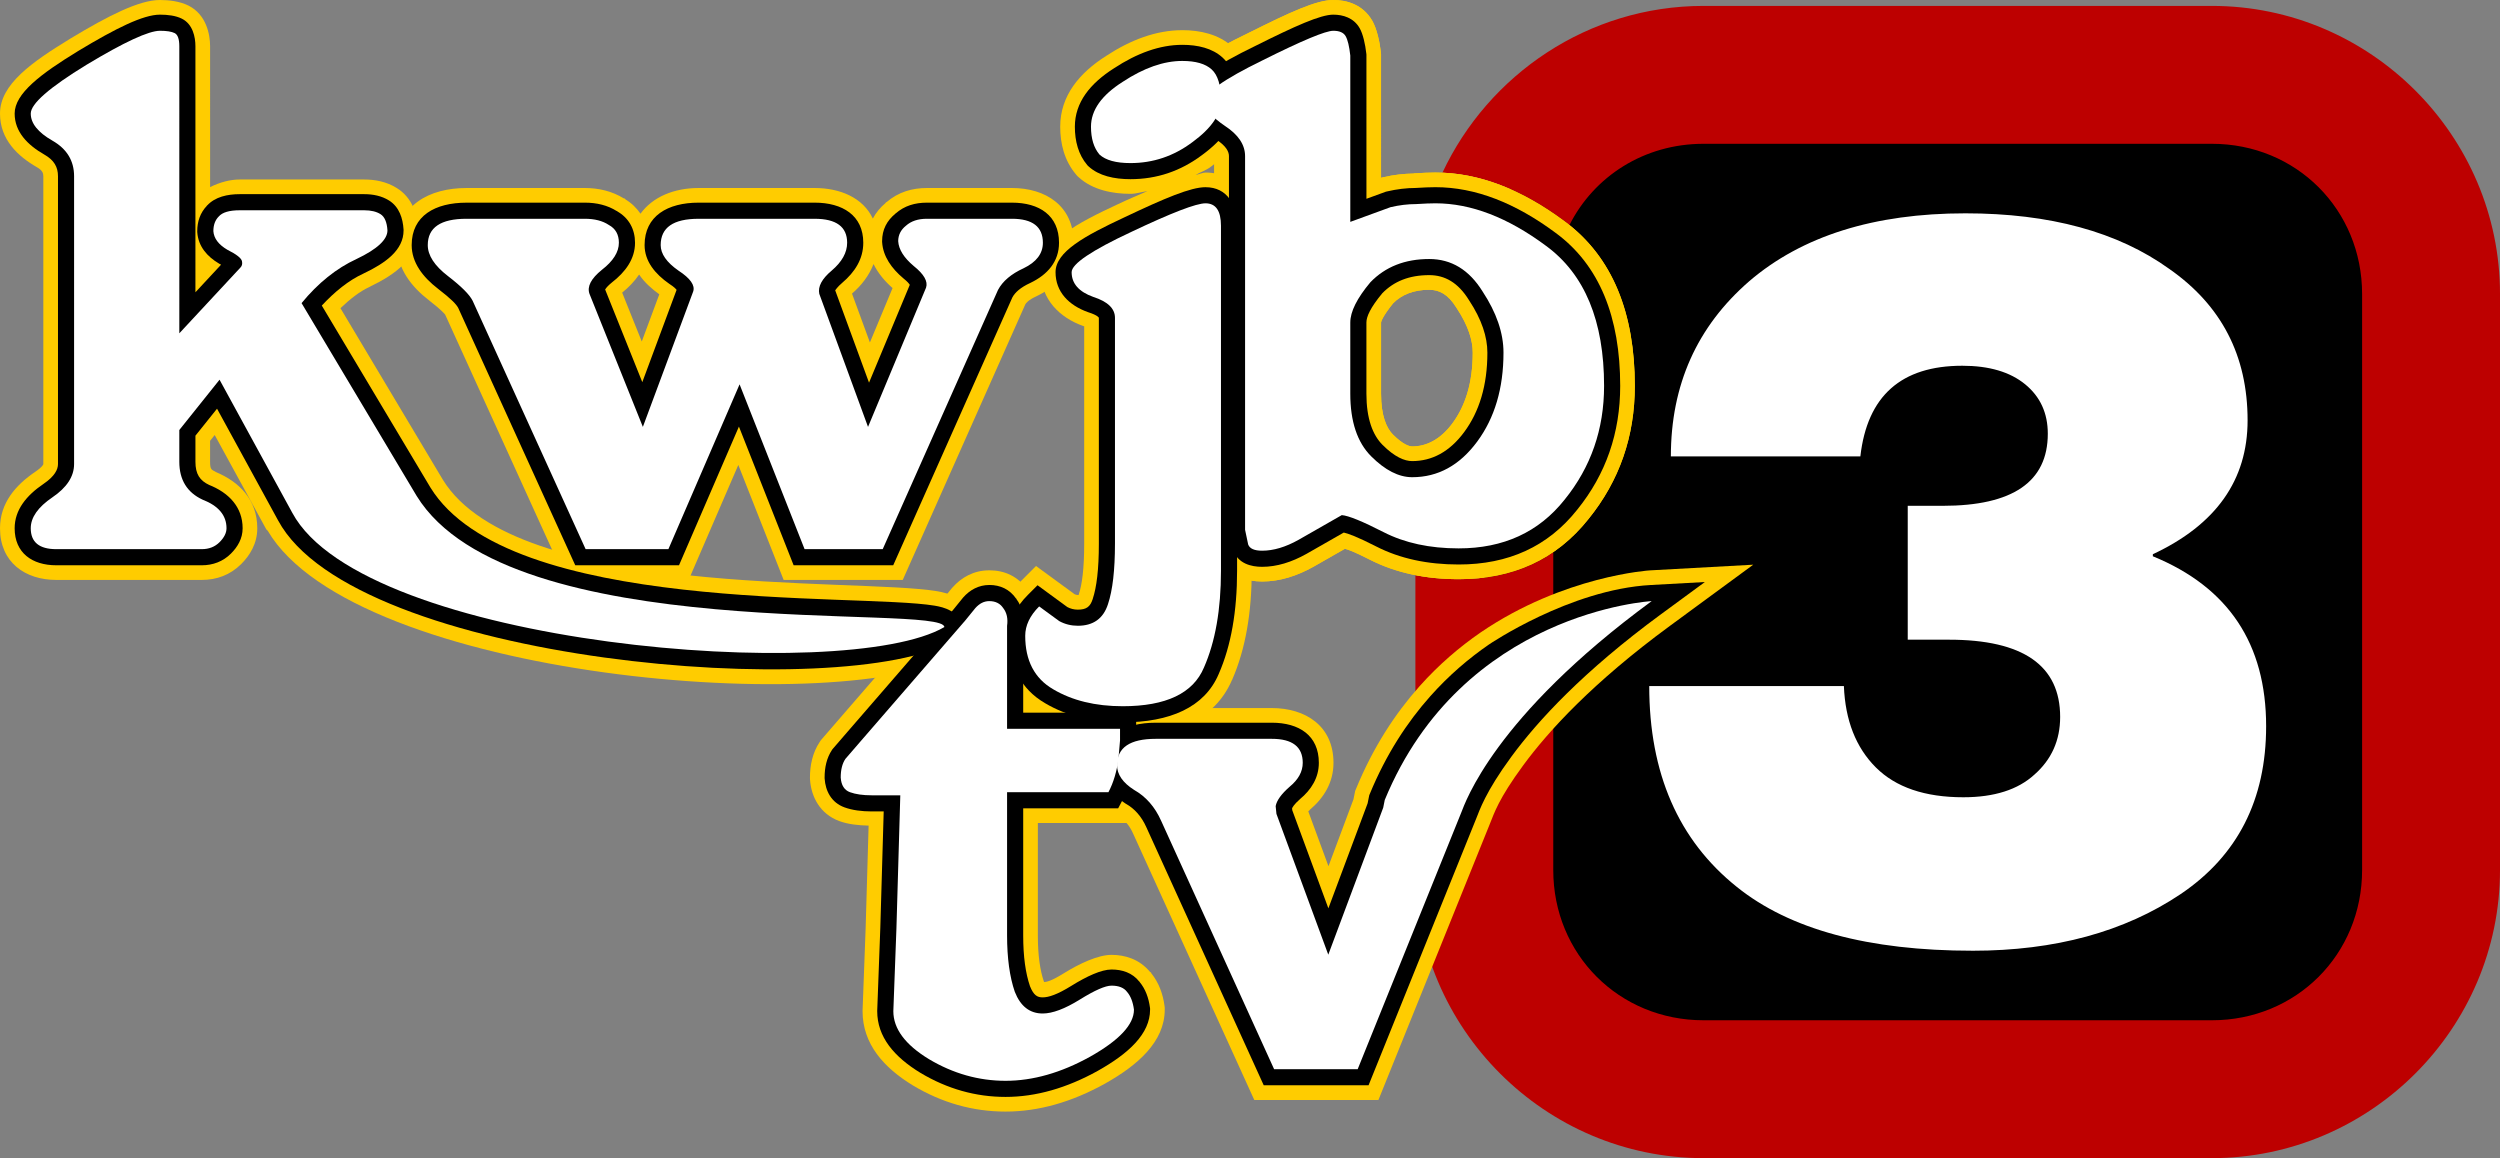
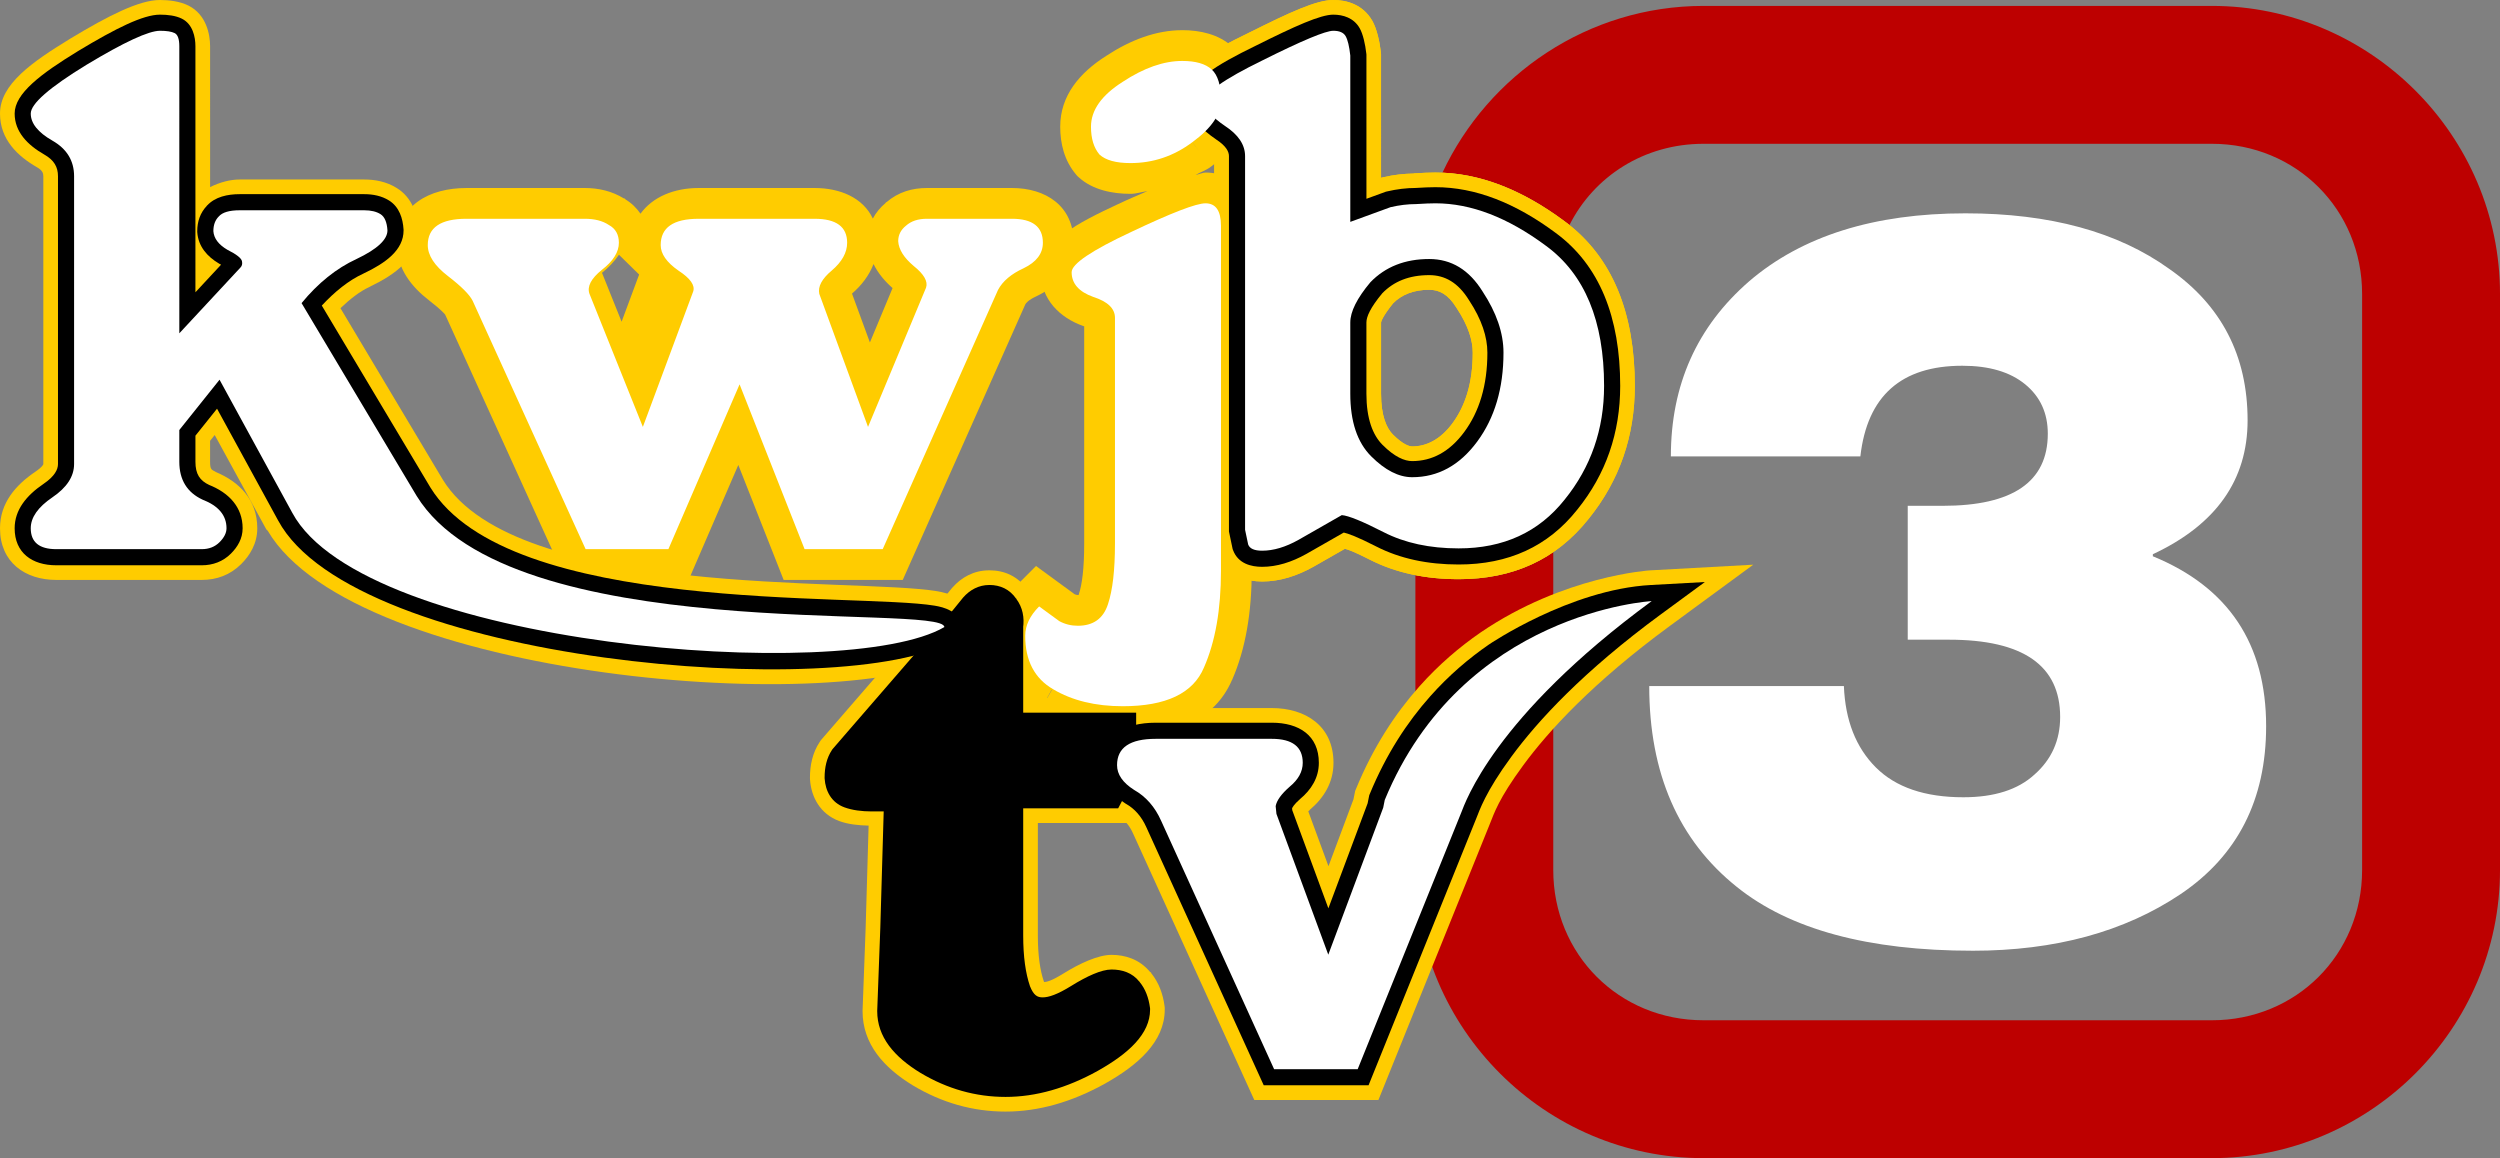
<svg xmlns="http://www.w3.org/2000/svg" xmlns:ns1="http://www.inkscape.org/namespaces/inkscape" xmlns:ns2="http://sodipodi.sourceforge.net/DTD/sodipodi-0.dtd" width="341.195mm" height="158.061mm" viewBox="0 0 341.195 158.061" version="1.1" id="svg8563" ns1:version="1.2 (dc2aedaf03, 2022-05-15)" ns2:docname="KWJB-TV 3 Logo (1974-1984).svg">
  <rect x="0" y="0" width="341.195" height="158.061" fill="#808080" stroke="none" />
  <ns2:namedview id="namedview8565" pagecolor="#ffffff" bordercolor="#000000" borderopacity="0.25" ns1:showpageshadow="2" ns1:pageopacity="0.0" ns1:pagecheckerboard="0" ns1:deskcolor="#d1d1d1" ns1:document-units="mm" showgrid="false" ns1:zoom="0.41386281" ns1:cx="445.7999" ns1:cy="468.75436" ns1:window-width="1600" ns1:window-height="837" ns1:window-x="-8" ns1:window-y="-8" ns1:window-maximized="1" ns1:current-layer="layer1" />
  <defs id="defs8560">
    <ns1:path-effect effect="offset" id="path-effect9369" is_visible="true" lpeversion="1.2" linejoin_type="miter" unit="mm" offset="2" miter_limit="4" attempt_force_join="false" update_on_knot_move="true" />
    <ns1:path-effect effect="offset" id="path-effect9353" is_visible="true" lpeversion="1.2" linejoin_type="miter" unit="mm" offset="2.2" miter_limit="4" attempt_force_join="false" update_on_knot_move="true" />
  </defs>
  <g ns1:label="Layer 1" ns1:groupmode="layer" id="layer1" transform="translate(257.885,-15.416)">
-     <path style="color:#000000;fill:#000000;stroke-width:18.817;-inkscape-stroke:none" d="m -25.392,25.631 h 69.378 c 16.573,0 29.915,13.342 29.915,29.915 v 78.607 c 0,16.573 -13.342,29.915 -29.915,29.915 h -69.378 c -16.573,0 -29.915,-13.342 -29.915,-29.915 V 55.546 c 0,-16.573 13.342,-29.915 29.915,-29.915 z" id="path9214" />
    <path style="color:#000000;fill:#bd0000;stroke-width:0.639;-inkscape-stroke:none" d="m -25.392,16.222 c -15.715,0 -29.351,9.354 -35.633,22.764 5.666,0.239 11.213,2.58 16.628,6.602 l 0.006,0.004 c 0.239,0.175 0.472,0.356 0.701,0.538 3.351,-6.644 10.193,-11.09 18.297,-11.09 h 69.378 c 11.523,0 20.506,8.982 20.506,20.506 v 78.607 c 0,11.523 -8.983,20.507 -20.506,20.507 H -25.392 c -11.523,0 -20.507,-8.984 -20.507,-20.507 V 90.771 c -3.64,2.487 -7.948,3.688 -12.917,3.688 -2.051,0 -4.021,-0.179 -5.899,-0.548 v 40.242 c 0,21.623 17.701,39.324 39.324,39.324 h 69.378 c 21.623,0 39.324,-17.702 39.324,-39.324 V 55.546 c 0,-21.623 -17.702,-39.324 -39.324,-39.324 z" id="path9216" />
    <path d="m -236.051,15.416 c -2.819,0 -6.987,2.106 -12.199,5.248 l -0.039,0.023 -0.043,0.029 -0.006,0.004 c -5.16,3.157 -9.547,6.191 -9.547,10.193 0,3.54 2.416,5.826 5.072,7.344 0.703,0.402 0.842,0.785 0.842,1.211 V 78.75 c 0,0 -0.006,0.312 -1.115,1.064 -2.622,1.779 -4.799,4.217 -4.799,7.699 0,4.659 3.444,7.051 7.684,7.051 h 19.852 c 2.02,0 3.886,-0.669 5.398,-2.182 1.158,-1.158 2.18,-2.772 2.18,-4.869 0,-3.882 -2.45,-6.354 -5.705,-7.693 l 0.008,-0.02 c -0.616,-0.288 -0.744,-0.386 -0.744,-1.369 v -2.855 l 0.631,-0.789 6.891,12.605 0.143,0.262 0.197,0.199 0.004,0.004 0.002,0.002 c 11.867,20.171 79.096,25.777 94.471,16.762 l 2.129,-1.248 -0.055,-2.469 c -0.084,-3.72 -3.794,-4.567 -5.201,-4.801 -11.194,-1.861 -57.414,1.078 -67.441,-15.205 l -13.98,-23.42 c 1.311,-1.247 2.622,-2.284 3.953,-2.898 l 0.029,-0.014 0.107,-0.055 0.076,-0.045 c 3.169,-1.529 6.451,-3.769 6.451,-7.607 v -0.125 l -0.008,-0.131 v -0.006 c -0.114,-1.823 -0.737,-4.154 -2.916,-5.516 -1.411,-0.882 -2.99,-1.168 -4.443,-1.168 h -17 c -1.28,0 -2.703,0.375 -4.039,1.037 V 21.729 c 0,-1.61 -0.514,-4.331 -2.953,-5.551 -1.203,-0.601 -2.718,-0.762 -3.885,-0.762 z" style="font-weight:bold;font-size:105.595px;line-height:0.8;font-family:Windsor;-inkscape-font-specification:'Windsor Bold';text-align:end;letter-spacing:-5.687px;text-anchor:end;fill:#ffcc00;stroke-width:55.56" id="path9355" ns2:nodetypes="ccccccsssccccccccscsssssssssscsssc" />
-     <path d="m -194.221,41.076 c -5.032,0 -9.479,2.311 -9.479,7.789 0,3.231 2.003,5.722 4.385,7.555 1.722,1.325 2.182,1.928 2.182,1.928 l 0.008,0.018 16.463,36.199 h 16.762 l 6.779,-15.691 6.188,15.691 h 16.252 l 16.734,-37.621 c 0.084,-0.154 0.404,-0.587 1.506,-1.092 l 0.076,-0.035 0.096,-0.053 -0.105,0.055 c 2.867,-1.376 5.021,-3.687 5.021,-7.27 0,-5.041 -3.823,-7.473 -8.422,-7.473 h -11.615 c -1.972,0 -3.871,0.526 -5.514,1.938 l -0.018,-0.021 -0.098,0.084 0.021,0.023 c -0.747,0.628 -1.342,1.339 -1.762,2.148 -1.335,-2.84 -4.453,-4.172 -7.943,-4.172 h -15.838 c -3.314,0 -6.255,1.192 -7.928,3.506 -0.533,-0.769 -1.211,-1.449 -2.086,-1.971 l 0.019,-0.031 -0.178,-0.107 -0.018,0.029 c -1.636,-1.01 -3.47,-1.426 -5.334,-1.426 z m 21.506,1.416 0.098,0.059 c -0.014,-0.009 -0.031,-0.011 -0.045,-0.02 -0.02,-0.011 -0.033,-0.028 -0.053,-0.039 z m 35.787,0.521 c -0.009,0.007 -0.012,0.018 -0.021,0.025 -0.01,0.009 -0.023,0.01 -0.033,0.02 z m 2.586,3.051 -0.053,0.045 c 0.482,-0.394 0.151,-0.135 0.019,-0.031 -0.09,0.082 -0.498,0.452 0.033,-0.014 z m -4.324,5.391 c 0.63,1.277 1.555,2.365 2.598,3.275 l -3.094,7.424 -2.438,-6.654 0.057,-0.057 -0.059,0.055 -0.004,-0.012 c 1.296,-1.114 2.329,-2.457 2.939,-4.031 z m -31.99,1.43 c 0.724,1.081 1.718,1.951 2.752,2.701 l -2.393,6.438 -2.676,-6.67 c 0.888,-0.713 1.678,-1.537 2.316,-2.469 z" style="font-weight:bold;font-size:105.595px;line-height:0.8;font-family:Windsor;-inkscape-font-specification:'Windsor Bold';text-align:end;letter-spacing:-5.687px;text-anchor:end;fill:#ffcc00;stroke-width:55.56" id="path9357" />
+     <path d="m -194.221,41.076 c -5.032,0 -9.479,2.311 -9.479,7.789 0,3.231 2.003,5.722 4.385,7.555 1.722,1.325 2.182,1.928 2.182,1.928 l 0.008,0.018 16.463,36.199 h 16.762 l 6.779,-15.691 6.188,15.691 h 16.252 l 16.734,-37.621 c 0.084,-0.154 0.404,-0.587 1.506,-1.092 l 0.076,-0.035 0.096,-0.053 -0.105,0.055 c 2.867,-1.376 5.021,-3.687 5.021,-7.27 0,-5.041 -3.823,-7.473 -8.422,-7.473 h -11.615 c -1.972,0 -3.871,0.526 -5.514,1.938 l -0.018,-0.021 -0.098,0.084 0.021,0.023 c -0.747,0.628 -1.342,1.339 -1.762,2.148 -1.335,-2.84 -4.453,-4.172 -7.943,-4.172 h -15.838 c -3.314,0 -6.255,1.192 -7.928,3.506 -0.533,-0.769 -1.211,-1.449 -2.086,-1.971 l 0.019,-0.031 -0.178,-0.107 -0.018,0.029 c -1.636,-1.01 -3.47,-1.426 -5.334,-1.426 z m 21.506,1.416 0.098,0.059 c -0.014,-0.009 -0.031,-0.011 -0.045,-0.02 -0.02,-0.011 -0.033,-0.028 -0.053,-0.039 z m 35.787,0.521 c -0.009,0.007 -0.012,0.018 -0.021,0.025 -0.01,0.009 -0.023,0.01 -0.033,0.02 z m 2.586,3.051 -0.053,0.045 c 0.482,-0.394 0.151,-0.135 0.019,-0.031 -0.09,0.082 -0.498,0.452 0.033,-0.014 z m -4.324,5.391 c 0.63,1.277 1.555,2.365 2.598,3.275 l -3.094,7.424 -2.438,-6.654 0.057,-0.057 -0.059,0.055 -0.004,-0.012 c 1.296,-1.114 2.329,-2.457 2.939,-4.031 z m -31.99,1.43 l -2.393,6.438 -2.676,-6.67 c 0.888,-0.713 1.678,-1.537 2.316,-2.469 z" style="font-weight:bold;font-size:105.595px;line-height:0.8;font-family:Windsor;-inkscape-font-specification:'Windsor Bold';text-align:end;letter-spacing:-5.687px;text-anchor:end;fill:#ffcc00;stroke-width:55.56" id="path9357" />
    <path d="m -96.529,19.535 c -3.564,0 -7.06,1.326 -10.404,3.521 -3.612,2.297 -6.256,5.41 -6.256,9.652 0,2.315 0.565,4.639 2.158,6.521 l 0.174,0.203 0.191,0.174 c 6.7e-4,6.07e-4 0.001,0.001 0.002,0.002 1.884,1.726 4.598,2.262 7.061,2.262 0.817,0 1.542,-0.273 2.324,-0.373 -1.306,0.574 -2.446,1.033 -4.008,1.773 -5.512,2.577 -10.541,5.102 -10.541,9.291 0,3.734 2.607,6.215 5.75,7.338 l 0.084,0.029 0.047,0.014 c 0.012,0.004 0.02,0.006 0.031,0.01 V 89.625 c 0,3.407 -0.292,5.577 -0.736,6.91 l -0.014,0.041 c -0.045,0.153 0.151,0.043 -0.119,0.043 -0.172,0 -0.308,-0.046 -0.447,-0.111 l -5.258,-3.846 -2.543,2.547 c -1.883,1.883 -3.131,4.167 -3.131,6.982 0,4.681 1.815,8.494 5.818,10.863 l -0.004,0.008 0.016,0.01 0.004,-0.006 c 0.01,0.006 0.015,0.016 0.025,0.021 0.001,7.4e-4 0.003,0.001 0.004,0.002 3.382,2.008 7.313,2.91 11.641,2.91 6.846,0 12.539,-2.233 14.916,-7.785 l 0.014,0.006 0.016,-0.035 -0.004,-0.002 -0.004,-0.002 c 0.002,-0.005 0.006,-0.009 0.008,-0.014 1.828,-4.176 2.664,-9.199 2.664,-14.846 V 46.227 c 0,-3.578 -1.941,-7.262 -6.311,-7.262 -0.356,0 -0.956,0.265 -1.367,0.33 0.681,-0.391 1.415,-0.611 2.066,-1.098 -0.002,0.002 -0.004,0.004 -0.006,0.006 l 0.008,-0.004 0.012,-0.01 -0.012,0.008 c 0.001,-7.99e-4 8.61e-4,-0.003 0.002,-0.004 0.003,-0.002 0.007,-0.002 0.01,-0.004 l 0.012,-0.008 -0.002,-0.004 c 3.125,-2.292 5.588,-5.291 5.588,-9.059 0,-2.568 -0.615,-5.472 -2.629,-7.318 -1.879,-1.722 -4.454,-2.266 -6.85,-2.266 z m 6.814,88.633 c -0.002,0.005 -0.002,0.011 -0.004,0.016 l 0.008,-0.019 c -7.43e-4,0.002 -0.003,0.002 -0.004,0.004 z m -5.309,-73.195 0.809,1.104 -0.82,-1.094 c 0.001,-7.79e-4 0.012,-0.01 0.012,-0.01 z m 1.658,71.568 c -0.304,0.652 -0.038,0.087 -0.016,0.039 9.79e-4,-0.002 0,0.002 0,0.002 0.037,-0.096 0.141,-0.36 -0.027,0.057 z m -21.023,3.039 c -0.512,-0.256 0.057,0.031 0.057,0.031 l -1.492,2.553 1.445,-2.576 c 0,0 0.693,0.344 -0.01,-0.008 z" style="font-weight:bold;font-size:105.595px;line-height:0.8;font-family:Windsor;-inkscape-font-specification:'Windsor Bold';text-align:end;letter-spacing:-5.687px;text-anchor:end;fill:#ffcc00;stroke-width:55.56" id="path9359" />
    <path d="m -75.922,15.416 c -2.321,0 -6.045,1.744 -11.332,4.385 l -0.02,0.006 -0.117,0.057 c -0.006,0.003 -0.008,0.005 -0.014,0.008 -5.446,2.653 -10.352,5.324 -10.352,9.459 V 29.625 l 0.041,0.299 c 0.367,2.568 2.57,4.741 4.646,6.152 l 0.057,0.039 0.008,0.004 c 0.65,0.425 0.844,0.604 0.844,0.604 v 51.438 l 0.574,2.742 0.113,0.305 c 1.094,2.918 3.902,3.568 5.836,3.568 2.437,0 4.795,-0.771 7.014,-2.014 l 0.025,-0.014 0.029,-0.018 0.008,-0.004 4.23,-2.416 c 0.499,0.147 1.177,0.352 3.357,1.469 3.587,1.837 7.68,2.68 12.156,2.68 7.378,0 13.301,-2.643 17.738,-8.221 l 0.004,-0.006 c 4.227,-5.23 6.309,-11.287 6.309,-18.148 0,-9.807 -2.963,-17.601 -9.625,-22.492 l -0.006,-0.004 c -5.721,-4.248 -11.588,-6.623 -17.588,-6.623 -0.749,10e-7 -1.739,0.041 -2.902,0.113 l 0.002,0.023 c -1.392,0.02 -2.787,0.173 -4.178,0.5 l -0.248,0.057 -0.09,0.033 V 22.777 l -0.021,-0.232 -0.002,-0.014 c -0.157,-1.412 -0.567,-3.219 -1.162,-4.26 -1.291,-2.259 -3.521,-2.855 -5.336,-2.855 z m -17.146,20.66 -0.074,-0.055 0.059,0.045 z m 30.24,18.889 c 1.338,0 2.554,0.575 3.713,2.447 l 0.025,0.039 0.002,0.004 0.002,0.004 0.035,0.053 c 1.565,2.377 2.16,4.379 2.16,6.031 0,4.126 -1.008,7.265 -2.768,9.646 -1.659,2.244 -3.594,3.156 -5.494,3.156 -0.337,0 -1.206,-0.2 -2.627,-1.621 -0.853,-0.853 -1.621,-2.518 -1.621,-5.584 v -9.715 c 0,-0.104 0.239,-0.889 1.658,-2.631 1.117,-1.116 2.705,-1.83 4.914,-1.83 z" style="font-weight:bold;font-size:105.595px;line-height:0.8;font-family:Windsor;-inkscape-font-specification:'Windsor Bold';text-align:end;letter-spacing:-5.687px;text-anchor:end;fill:#ffcc00;stroke-width:55.56" id="path9361" />
    <path d="m -122.871,93.254 c -2.147,0 -3.811,0.979 -5.039,2.361 l -0.062,0.068 -1.395,1.717 -14.316,16.527 -2.174,2.516 -0.148,0.221 c -1.012,1.518 -1.338,3.255 -1.338,4.865 v 0.129 l 0.008,0.139 v 0.012 c 0.155,2.32 1.343,4.7 4.021,5.674 1.218,0.443 2.617,0.579 3.977,0.611 l -0.404,13.904 0.002,-0.016 -0.424,11.359 v 0.078 c 0,4.49 2.914,7.725 6.873,10.135 l 0.004,0.002 0.016,0.01 0.016,0.01 c 3.932,2.342 8.141,3.545 12.602,3.545 4.575,-1e-5 9.096,-1.336 13.545,-3.799 l 0.041,-0.019 0.107,-0.072 -0.129,0.08 c 4.434,-2.489 8.164,-5.698 8.164,-10.104 v -0.268 l -0.033,-0.275 -0.002,-0.012 c -0.203,-1.526 -0.744,-3.108 -1.818,-4.428 l 0.023,-0.018 -0.104,-0.129 -0.037,0.031 c -1.46,-1.795 -3.451,-2.375 -5.291,-2.375 -1.84,0 -4.384,1.193 -6.543,2.533 -1.666,1.034 -2.282,1.155 -2.652,1.18 -0.016,-0.035 -0.033,-0.074 -0.051,-0.115 -0.499,-1.481 -0.809,-3.493 -0.809,-6.262 v -15.336 h 12.168 l 1.182,-2.242 c 0.979,-1.861 1.564,-3.917 1.826,-6.104 l -0.014,0.09 0.019,-0.113 0.234,-2.723 v -5.965 h -15.416 v -9.846 l -0.057,-0.002 c 0.125,-1.645 -0.165,-3.291 -1.248,-4.789 l 0.031,-0.021 -0.094,-0.131 -0.033,0.025 c -1.316,-1.835 -3.11,-2.66 -5.229,-2.66 z m 5.275,2.68 0.045,0.062 c -0.008,-0.011 -0.02,-0.013 -0.027,-0.023 -0.009,-0.012 -0.008,-0.027 -0.018,-0.039 z m 16.766,52.203 0.049,0.061 c -0.007,-0.009 -0.017,-0.009 -0.023,-0.018 -0.011,-0.013 -0.014,-0.03 -0.025,-0.043 z" style="font-weight:bold;font-size:105.595px;line-height:0.8;font-family:Windsor;-inkscape-font-specification:'Windsor Bold';text-align:end;letter-spacing:-5.687px;text-anchor:end;fill:#ffcc00;stroke-width:55.56" id="path9363" />
    <path d="m -18.604,92.484 -14.096,0.775 c 0,0 -11.733,0.711 -23.123,8.479 -2.853,1.965 -5.698,4.384 -8.35,7.363 -3.321,3.732 -6.3,8.297 -8.607,13.889 l -0.156,0.379 -0.227,1.133 -3.414,9.131 -2.754,-7.484 c 0.086,-0.078 0.055,-0.053 0.211,-0.189 l -0.014,-0.016 c 1.881,-1.583 3.242,-3.689 3.242,-6.42 0,-5.041 -3.823,-7.473 -8.422,-7.473 h -15.84 c -5.032,0 -9.479,2.311 -9.479,7.789 0,3.188 1.927,5.432 4.262,6.918 l 0.088,0.057 0.098,0.057 0.008,0.004 c 0.718,0.406 1.413,1.127 1.922,2.27 6.7e-4,10e-4 0.001,0.002 0.002,0.004 l 16.553,36.389 h 16.941 l 15.178,-37.604 0.027,-0.068 c 4.19e-4,-10e-4 0.002,-0.003 0.002,-0.004 l 0.004,-0.01 c 0.587,-1.431 1.152,-3.366 4.557,-7.996 3.453,-4.696 9.511,-11.313 20.008,-19.018 z" style="font-weight:bold;font-size:105.595px;line-height:0.8;font-family:Windsor;-inkscape-font-specification:'Windsor Bold';text-align:end;letter-spacing:-5.687px;text-anchor:end;fill:#ffcc00;stroke-width:55.56" id="path9365" ns2:nodetypes="ccccssssccccccccc" />
    <path d="m -75.922,15.416 c -2.321,0 -6.045,1.744 -11.332,4.385 l -0.02,0.006 -0.117,0.057 c -0.006,0.003 -0.008,0.005 -0.014,0.008 -5.446,2.653 -10.352,5.324 -10.352,9.459 V 29.625 l 0.041,0.299 c 0.367,2.568 2.57,4.741 4.646,6.152 l 0.057,0.039 0.008,0.004 c 0.65,0.425 0.844,0.604 0.844,0.604 v 51.438 l 0.574,2.742 0.113,0.305 c 1.094,2.918 3.902,3.568 5.836,3.568 2.437,0 4.795,-0.771 7.014,-2.014 l 0.025,-0.014 0.029,-0.018 0.008,-0.004 4.23,-2.416 c 0.499,0.147 1.177,0.352 3.357,1.469 3.587,1.837 7.68,2.68 12.156,2.68 7.378,0 13.301,-2.643 17.738,-8.221 l 0.004,-0.006 c 4.227,-5.23 6.309,-11.287 6.309,-18.148 0,-9.807 -2.963,-17.601 -9.625,-22.492 l -0.006,-0.004 c -5.721,-4.248 -11.588,-6.623 -17.588,-6.623 -0.749,10e-7 -1.739,0.041 -2.902,0.113 l 0.002,0.023 c -1.392,0.02 -2.787,0.173 -4.178,0.5 l -0.248,0.057 -0.09,0.033 V 22.777 l -0.021,-0.232 -0.002,-0.014 c -0.157,-1.412 -0.567,-3.219 -1.162,-4.26 -1.291,-2.259 -3.521,-2.855 -5.336,-2.855 z m -17.146,20.66 -0.074,-0.055 0.059,0.045 z m 30.24,18.889 c 1.338,0 2.554,0.575 3.713,2.447 l 0.025,0.039 0.002,0.004 0.002,0.004 0.035,0.053 c 1.565,2.377 2.16,4.379 2.16,6.031 0,4.126 -1.008,7.265 -2.768,9.646 -1.659,2.244 -3.594,3.156 -5.494,3.156 -0.337,0 -1.206,-0.2 -2.627,-1.621 -0.853,-0.853 -1.621,-2.518 -1.621,-5.584 v -9.715 c 0,-0.104 0.239,-0.889 1.658,-2.631 1.117,-1.116 2.705,-1.83 4.914,-1.83 z" style="font-weight:bold;font-size:105.595px;line-height:0.8;font-family:Windsor;-inkscape-font-specification:'Windsor Bold';text-align:end;letter-spacing:-5.687px;text-anchor:end;fill:#ffcc00;stroke-width:55.56" id="path9407" />
    <path d="m -236.051,17.416 c -2.282,0 -5.985,1.838 -11.166,4.961 l -0.006,0.004 -0.006,0.004 c -5.129,3.134 -8.656,5.802 -8.656,8.529 0,2.486 1.747,4.283 4.064,5.607 1.328,0.759 1.85,1.691 1.85,2.947 V 78.75 c 0,0.727 -0.421,1.653 -1.992,2.719 -2.302,1.562 -3.922,3.527 -3.922,6.045 0,3.357 2.385,5.051 5.684,5.051 h 19.852 c 1.517,0 2.897,-0.508 3.984,-1.596 0.91,-0.91 1.594,-2.045 1.594,-3.455 0,-2.897 -1.896,-4.88 -4.678,-5.957 l 0.135,0.057 c -1.315,-0.614 -1.898,-1.504 -1.898,-3.182 V 74.875 l 2.947,-3.682 8.334,15.25 c 4.1e-4,7.65e-4 0.002,0.001 0.002,0.002 10.457,19.444 77.535,24.958 92.043,16.451 l 1.115,-0.654 -0.029,-1.293 c -0.048,-2.128 -2.321,-2.672 -3.529,-2.873 -10.558,-1.755 -58.099,1.275 -68.816,-16.129 L -213.967,57.119 c 1.783,-1.913 3.656,-3.431 5.658,-4.355 l 0.012,-0.006 0.01,-0.006 c 3.028,-1.438 5.48,-3.199 5.48,-5.893 v -0.068 l -0.004,-0.068 c -0.092,-1.475 -0.566,-3.062 -1.98,-3.945 -1.008,-0.63 -2.188,-0.863 -3.383,-0.863 h -17 c -1.642,0 -3.358,0.356 -4.451,1.561 -0.945,0.98 -1.34,2.19 -1.34,3.49 v 0.078 l 0.004,0.078 c 0.138,1.937 1.366,3.326 2.98,4.275 l 0.064,0.037 0.066,0.033 c 0.053,0.026 0.087,0.049 0.137,0.074 l -3.5,3.766 V 21.729 c 0,-1.26 -0.354,-3.015 -1.848,-3.762 -0.845,-0.423 -1.946,-0.551 -2.99,-0.551 z m 6.426,26.059 c 0.021,-0.021 0.024,-0.049 0.045,-0.07 l -0.102,0.105 c 0.015,-0.017 0.041,-0.018 0.057,-0.035 z" style="font-weight:bold;font-size:105.595px;line-height:0.8;font-family:Windsor;-inkscape-font-specification:'Windsor Bold';text-align:end;letter-spacing:-5.687px;text-anchor:end;fill:#000000;stroke-width:55.56" id="path9339" ns2:nodetypes="ccccccsssccccccccscsssssssssscsssc" />
-     <path d="m -194.221,43.076 c -4.268,0 -7.479,1.778 -7.479,5.789 0,2.363 1.492,4.344 3.604,5.969 1.777,1.367 2.504,2.122 2.752,2.617 1.8e-4,3.6e-4 0.002,0.002 0.002,0.002 l 15.967,35.111 h 14.16 l 8.178,-18.93 7.465,18.93 h 13.592 l 16.262,-36.561 c 0.346,-0.643 1.065,-1.339 2.443,-1.971 l 0.018,-0.008 0.018,-0.01 c 2.324,-1.116 3.887,-2.899 3.887,-5.467 0,-3.719 -2.682,-5.473 -6.422,-5.473 h -11.615 c -1.612,0 -3.058,0.418 -4.27,1.484 -1.19,0.974 -1.838,2.192 -1.838,3.777 v 0.068 l 0.004,0.068 c 0.121,1.942 1.294,3.581 2.891,4.926 l 0.021,0.018 0.021,0.018 c 0.524,0.419 0.723,0.675 0.842,0.854 l -5.564,13.354 -4.617,-12.604 c 0.011,-0.017 0.327,-0.49 0.939,-1.006 l 0.004,-0.004 0.004,-0.004 c 1.755,-1.491 2.885,-3.271 2.885,-5.477 0,-3.735 -2.832,-5.473 -6.635,-5.473 h -15.838 c -4.212,0 -7.373,1.811 -7.373,5.789 0,2.219 1.443,3.949 3.371,5.291 l 0.027,0.018 0.027,0.018 c 0.597,0.389 0.785,0.597 0.943,0.785 l -4.68,12.598 -5.07,-12.643 v -0.002 c 0.013,-0.022 0.028,-0.046 0.047,-0.074 0.149,-0.222 0.405,-0.507 0.893,-0.902 l -0.039,0.031 c 1.865,-1.441 3.176,-3.217 3.176,-5.436 0,-1.844 -0.839,-3.398 -2.473,-4.311 -1.273,-0.811 -2.768,-1.162 -4.373,-1.162 z m 20.529,1.162 c 0.037,0.024 0.084,0.028 0.121,0.053 l -0.178,-0.107 c 0.025,0.014 0.032,0.041 0.057,0.055 z m 38.031,0.322 c 0.019,-0.015 0.024,-0.037 0.043,-0.053 l -0.098,0.084 c 0.017,-0.015 0.038,-0.017 0.055,-0.031 z" style="font-weight:bold;font-size:105.595px;line-height:0.8;font-family:Windsor;-inkscape-font-specification:'Windsor Bold';text-align:end;letter-spacing:-5.687px;text-anchor:end;fill:#000000;stroke-width:55.56" id="path9341" />
-     <path d="m -96.529,21.535 c -3.073,0 -6.196,1.148 -9.32,3.201 -3.266,2.075 -5.34,4.667 -5.34,7.973 0,1.981 0.481,3.805 1.682,5.225 l 0.09,0.105 0.104,0.094 c 1.396,1.28 3.489,1.738 5.711,1.738 3.598,0 6.837,-1.097 9.756,-3.283 2.875,-2.101 4.797,-4.584 4.797,-7.469 0,-2.307 -0.515,-4.501 -1.98,-5.844 -1.391,-1.275 -3.376,-1.74 -5.498,-1.74 z m 2.682,15.053 c -0.005,0.004 -0.007,0.008 -0.012,0.012 l 0.023,-0.018 c -0.004,0.003 -0.008,0.003 -0.012,0.006 z m 0.486,4.377 c -2.019,10e-7 -5.556,1.499 -11.068,4.113 -5.474,2.559 -9.398,4.704 -9.398,7.484 0,2.716 1.844,4.532 4.416,5.451 l 0.033,0.012 0.033,0.01 c 1.362,0.438 1.43,0.756 1.43,0.756 V 89.625 c 0,3.494 -0.303,5.937 -0.838,7.541 l -0.004,0.012 -0.002,0.01 c -0.334,1.038 -0.855,1.432 -2.025,1.432 -0.538,0 -1.008,-0.131 -1.432,-0.354 l -4.07,-2.977 -1.332,1.334 c -1.592,1.592 -2.545,3.418 -2.545,5.568 0,4.062 1.567,7.239 4.881,9.178 3.012,1.79 6.58,2.631 10.623,2.631 6.397,0 11.168,-2.018 13.107,-6.613 1.696,-3.864 2.502,-8.592 2.502,-14.064 v -47.096 c 0,-2.8 -1.307,-5.262 -4.311,-5.262 z m 1.809,66.422 c -0.003,0.006 -0.003,0.015 -0.006,0.021 l 0.016,-0.035 c -0.002,0.005 -0.007,0.008 -0.01,0.014 z m -23.73,3.982 c -0.002,-0.001 -0.004,-9.1e-4 -0.006,-0.002 l 0.016,0.01 c -0.004,-0.002 -0.006,-0.006 -0.01,-0.008 z" style="font-weight:bold;font-size:105.595px;line-height:0.8;font-family:Windsor;-inkscape-font-specification:'Windsor Bold';text-align:end;letter-spacing:-5.687px;text-anchor:end;fill:#000000;stroke-width:55.56" id="path9343" />
    <path d="m -75.922,17.416 c -1.752,0 -5.222,1.561 -10.588,4.244 l -0.006,0.002 c -5.392,2.627 -9.24,4.939 -9.24,7.668 v 0.156 l 0.021,0.154 c 0.263,1.844 1.874,3.477 3.791,4.781 l 0.016,0.012 0.018,0.012 c 1.421,0.929 1.75,1.704 1.75,2.277 v 51.23 l 0.502,2.393 0.059,0.158 c 0.689,1.836 2.465,2.271 3.963,2.271 2.015,0 4.038,-0.638 6.037,-1.758 l 0.01,-0.006 5.098,-2.912 c 0.574,0.123 1.837,0.572 4.432,1.9 3.253,1.666 7.022,2.459 11.244,2.459 6.785,0 12.181,-2.44 16.184,-7.479 3.923,-4.851 5.867,-10.487 5.867,-16.896 0,-9.361 -2.812,-16.482 -8.818,-20.887 -5.476,-4.068 -10.944,-6.232 -16.4,-6.232 -0.694,1e-6 -1.632,0.038 -2.777,0.109 l 0.137,-0.004 c -1.31,0 -2.64,0.163 -3.988,0.48 l -0.127,0.029 -2.66,0.971 V 22.873 l -0.012,-0.121 c -0.148,-1.331 -0.466,-2.711 -0.91,-3.488 -0.81,-1.417 -2.272,-1.848 -3.6,-1.848 z m 13.094,35.549 c 2.131,0 3.941,1.014 5.414,3.395 l 0.018,0.025 0.016,0.027 c 1.724,2.618 2.49,4.993 2.49,7.131 0,4.474 -1.099,8.047 -3.16,10.836 -2.01,2.72 -4.425,3.967 -7.102,3.967 -1.045,0 -2.397,-0.563 -4.041,-2.207 -1.35,-1.35 -2.207,-3.586 -2.207,-6.998 v -9.715 c 0,-0.783 0.529,-2.013 2.172,-3.992 1.573,-1.607 3.64,-2.469 6.4,-2.469 z" style="font-weight:bold;font-size:105.595px;line-height:0.8;font-family:Windsor;-inkscape-font-specification:'Windsor Bold';text-align:end;letter-spacing:-5.687px;text-anchor:end;fill:#000000;stroke-width:55.56" id="path9345" />
    <path d="m -122.871,95.254 c -1.448,0 -2.643,0.674 -3.545,1.689 l -0.031,0.035 -1.367,1.684 -14.355,16.572 -2.096,2.426 -0.076,0.113 c -0.732,1.097 -1.002,2.412 -1.002,3.756 v 0.074 l 0.004,0.072 c 0.114,1.705 0.922,3.278 2.709,3.928 1.072,0.39 2.36,0.555 3.709,0.555 h 1.643 l -0.463,15.898 -0.422,11.322 v 0.041 c 0,3.51 2.294,6.223 5.912,8.426 l 0.01,0.006 0.01,0.006 c 3.635,2.165 7.499,3.264 11.578,3.264 4.173,-10e-6 8.369,-1.22 12.576,-3.549 l 0.004,-0.002 0.006,-0.004 c 4.229,-2.374 7.143,-5.056 7.143,-8.359 v -0.146 l -0.018,-0.145 c -0.172,-1.292 -0.605,-2.521 -1.42,-3.494 -0.976,-1.261 -2.386,-1.688 -3.824,-1.688 -1.396,0 -3.39,0.93 -5.488,2.232 -1.904,1.182 -3.091,1.57 -3.908,1.57 -0.723,0 -1.227,-0.264 -1.734,-1.529 -0.596,-1.751 -0.924,-4.012 -0.924,-6.938 v -17.336 h 12.961 l 0.619,-1.174 c 0.848,-1.611 1.371,-3.427 1.609,-5.41 l 0.006,-0.035 0.221,-2.559 v -3.879 h -15.416 v -11.846 l -0.021,0.311 c 0.204,-1.431 -0.038,-2.814 -0.934,-4.01 -0.889,-1.288 -2.166,-1.879 -3.674,-1.879 z m 3.674,1.879 c 0.016,0.023 0.041,0.028 0.057,0.051 l -0.094,-0.131 c 0.019,0.025 0.018,0.055 0.037,0.08 z m 16.834,52.289 c 0.014,0.018 0.035,0.019 0.049,0.037 l -0.104,-0.129 c 0.024,0.027 0.032,0.064 0.055,0.092 z" style="font-weight:bold;font-size:105.595px;line-height:0.8;font-family:Windsor;-inkscape-font-specification:'Windsor Bold';text-align:end;letter-spacing:-5.687px;text-anchor:end;fill:#000000;stroke-width:55.56" id="path9347" />
    <path d="m -25.205,94.85 -7.385,0.406 c -11.072,0.61 -22.098,8.129 -22.098,8.129 -2.732,1.882 -5.455,4.198 -7.99,7.047 -3.173,3.566 -6.033,7.942 -8.252,13.32 l -0.082,0.199 -0.221,1.1 -5.357,14.334 -4.928,-13.387 -0.025,-0.26 c 0.032,-0.083 0.202,-0.493 1.107,-1.285 l -0.051,0.043 c 1.576,-1.298 2.596,-2.951 2.596,-4.973 0,-3.719 -2.682,-5.473 -6.422,-5.473 h -15.84 c -4.268,0 -7.479,1.778 -7.479,5.789 0,2.274 1.386,3.991 3.34,5.234 l 0.049,0.031 0.051,0.029 c 1.14,0.644 2.101,1.701 2.768,3.201 l 0.004,0.01 16.008,35.191 h 14.305 l 14.699,-36.418 0.004,-0.01 0.002,-0.004 c 0.441,-1.074 1.222,-3.568 4.801,-8.436 3.585,-4.877 9.793,-11.631 20.436,-19.443 z" style="font-weight:bold;font-size:105.595px;line-height:0.8;font-family:Windsor;-inkscape-font-specification:'Windsor Bold';text-align:end;letter-spacing:-5.687px;text-anchor:end;fill:#000000;stroke-width:55.56" id="path9349" ns2:nodetypes="ccccssssccccccccc" />
    <path d="m 11.335,145.169 q -21.365,0 -32.188,-8.715 -11.947,-9.558 -11.947,-27.409 h 26.565 q 0.281,7.028 4.357,11.104 4.076,4.076 11.947,4.076 6.325,0 9.698,-3.092 3.514,-3.092 3.514,-7.871 0,-10.542 -15.18,-10.542 H 2.479 V 84.449 h 4.779 q 14.337,0 14.337,-9.839 0,-4.217 -3.092,-6.747 -3.092,-2.53 -8.574,-2.53 -12.51,0 -13.915,12.369 H -29.849 q 0,-14.618 10.682,-23.895 10.823,-9.277 29.517,-9.277 17.288,0 27.83,7.59 10.682,7.45 10.682,20.662 0,12.228 -12.931,18.272 v 0.281 q 15.461,6.325 15.461,23.192 0,15.04 -11.666,22.911 -11.526,7.731 -28.392,7.731 z" id="path8792" style="font-weight:900;font-size:219.849px;font-family:'Neue Haas Grotesk Display Pro';-inkscape-font-specification:'Neue Haas Grotesk Display Pro Heavy';fill:#ffffff;stroke-width:73.956" />
    <path d="m -233.411,60.904 8.342,-8.976 c 0.211,-0.211 0.282,-0.493 0.211,-0.845 -0.07,-0.422 -0.739,-0.95 -2.006,-1.584 -1.197,-0.704 -1.83,-1.549 -1.901,-2.534 0,-0.845 0.246,-1.514 0.739,-2.006 0.493,-0.563 1.443,-0.845 2.851,-0.845 h 17.001 c 0.915,0 1.654,0.176 2.217,0.528 0.563,0.352 0.88,1.091 0.95,2.217 0,1.267 -1.408,2.569 -4.224,3.907 -2.745,1.267 -5.245,3.273 -7.497,6.019 l 15.708,26.316 c 12.742,20.691 71.943,14.566 72.018,17.897 -13.408,7.862 -79.206,2.61 -88.993,-15.597 l -9.926,-18.162 -5.491,6.864 v 4.329 c 0,2.464 1.056,4.189 3.168,5.174 2.182,0.845 3.273,2.147 3.273,3.907 0,0.634 -0.317,1.267 -0.95,1.901 -0.634,0.634 -1.443,0.95 -2.429,0.95 h -19.852 c -2.323,0 -3.485,-0.95 -3.485,-2.851 0,-1.478 0.986,-2.886 2.957,-4.224 1.971,-1.338 2.957,-2.851 2.957,-4.541 V 39.468 c 0,-2.112 -0.986,-3.731 -2.957,-4.857 -1.971,-1.126 -2.957,-2.358 -2.957,-3.696 0,-1.338 2.534,-3.555 7.603,-6.652 5.139,-3.097 8.483,-4.646 10.032,-4.646 0.915,0 1.584,0.106 2.006,0.317 0.422,0.211 0.634,0.81 0.634,1.795 z" style="font-weight:bold;font-size:105.595px;line-height:0.8;font-family:Windsor;-inkscape-font-specification:'Windsor Bold';text-align:end;letter-spacing:-5.687px;text-anchor:end;fill:#ffffff;stroke-width:55.56" id="path9326" ns2:nodetypes="ccccccsssccccccccscsssssssssscsssc" />
    <path d="m -163.281,55.201 q 0.422,-1.267 -2.006,-2.851 -2.429,-1.69 -2.429,-3.485 0,-3.59 5.174,-3.59 h 15.839 q 4.435,0 4.435,3.273 0,2.006 -2.112,3.801 -2.006,1.69 -1.69,3.168 l 6.652,18.162 7.92,-19.007 q 0.422,-1.267 -1.69,-2.957 -2.006,-1.69 -2.112,-3.379 0,-1.267 1.056,-2.112 1.056,-0.95 2.851,-0.95 h 11.615 q 4.224,0 4.224,3.273 0,2.217 -2.64,3.485 -2.534,1.162 -3.485,2.957 l -15.734,35.374 h -10.665 l -8.87,-22.492 -9.715,22.492 h -11.299 l -15.417,-33.896 q -0.634,-1.267 -3.379,-3.379 -2.745,-2.112 -2.745,-4.224 0,-3.59 5.28,-3.59 h 16.156 q 2.006,0 3.273,0.845 1.373,0.739 1.373,2.429 0,1.901 -2.323,3.696 -2.217,1.795 -1.69,3.273 l 7.286,18.162 z" style="font-weight:bold;font-size:105.595px;line-height:0.8;font-family:Windsor;-inkscape-font-specification:'Windsor Bold';text-align:end;letter-spacing:-5.687px;text-anchor:end;fill:#ffffff;stroke-width:55.56" id="path9328" />
    <path d="M -105.716,89.625 V 58.792 q 0,-1.901 -2.957,-2.851 -2.957,-1.056 -2.957,-3.379 0,-1.69 8.131,-5.491 8.236,-3.907 10.137,-3.907 2.112,0 2.112,3.062 v 47.095 q 0,7.92 -2.323,13.199 -2.217,5.28 -11.087,5.28 -5.597,0 -9.504,-2.323 -3.801,-2.217 -3.801,-7.286 0,-2.112 1.901,-4.013 l 2.745,2.006 q 1.162,0.634 2.534,0.634 3.168,0 4.118,-2.957 0.95,-2.851 0.95,-8.236 z m 9.187,-65.891 q 2.745,0 4.013,1.162 1.267,1.162 1.267,4.224 0,2.851 -3.907,5.702 -3.801,2.851 -8.448,2.851 -2.957,0 -4.224,-1.162 -1.162,-1.373 -1.162,-3.801 0,-3.379 4.329,-6.125 4.329,-2.851 8.131,-2.851 z" style="font-weight:bold;font-size:105.595px;line-height:0.8;font-family:Windsor;-inkscape-font-specification:'Windsor Bold';text-align:end;letter-spacing:-5.687px;text-anchor:end;fill:#ffffff;stroke-width:55.56" id="path9330" />
    <path d="m -75.923,19.616 q 1.267,0 1.69,0.739 0.422,0.739 0.634,2.64 v 22.703 l 5.491,-2.006 q 1.795,-0.422 3.485,-0.422 1.69,-0.106 2.64,-0.106 7.286,0 15.1,5.808 7.92,5.808 7.92,19.113 0,8.87 -5.385,15.522 -5.28,6.652 -14.467,6.652 -5.913,0 -10.243,-2.217 -4.329,-2.217 -5.702,-2.323 l -5.913,3.379 q -2.64,1.478 -4.963,1.478 -1.584,0 -1.901,-0.845 l -0.422,-2.006 V 36.722 q 0,-2.323 -2.745,-4.118 -2.64,-1.795 -2.851,-3.273 0,-1.795 8.025,-5.702 8.025,-4.013 9.609,-4.013 z m 2.323,39.809 v 9.715 q 0,5.702 2.851,8.553 2.851,2.851 5.597,2.851 5.28,0 8.87,-4.857 3.59,-4.857 3.59,-12.143 0,-4.013 -2.851,-8.342 -2.745,-4.435 -7.286,-4.435 -4.963,0 -8.025,3.168 -2.745,3.273 -2.745,5.491 z" style="font-weight:bold;font-size:105.595px;line-height:0.8;font-family:Windsor;-inkscape-font-specification:'Windsor Bold';text-align:end;letter-spacing:-5.687px;text-anchor:end;fill:#ffffff;stroke-width:55.56" id="path9332" />
-     <path d="m -135.014,123.958 h -3.907 q -1.795,0 -2.957,-0.422 -1.162,-0.422 -1.267,-2.006 0,-1.584 0.634,-2.534 l 2.006,-2.323 14.361,-16.578 1.373,-1.69 q 0.845,-0.95 1.901,-0.95 1.267,0 1.901,0.95 0.739,0.95 0.528,2.429 v 14.044 h 15.417 v 1.584 l -0.211,2.429 q -0.317,2.64 -1.373,4.646 h -13.833 v 19.535 q 0,4.646 1.056,7.708 1.162,2.957 3.801,2.957 2.006,0 5.069,-1.901 3.062,-1.901 4.329,-1.901 1.478,0 2.112,0.845 0.739,0.845 0.95,2.429 0,3.062 -6.019,6.441 -5.913,3.273 -11.51,3.273 -5.491,0 -10.454,-2.957 -4.857,-2.957 -4.857,-6.547 l 0.422,-11.299 z" style="font-weight:bold;font-size:105.595px;line-height:0.8;font-family:Windsor;-inkscape-font-specification:'Windsor Bold';text-align:end;letter-spacing:-5.687px;text-anchor:end;fill:#ffffff;stroke-width:55.56" id="path9334" />
    <path d="m -72.592,161.339 h -11.404 l -15.417,-33.896 c -0.845,-1.901 -2.077,-3.309 -3.696,-4.224 -1.549,-0.986 -2.323,-2.112 -2.323,-3.379 0,-2.393 1.76,-3.59 5.28,-3.59 h 15.839 c 2.816,0 4.224,1.091 4.224,3.273 0,1.197 -0.598,2.288 -1.795,3.273 -1.126,0.986 -1.76,1.866 -1.901,2.64 l 0.106,1.056 7.075,19.218 7.497,-20.063 0.211,-1.056 C -58.286,98.874 -32.468,97.454 -32.468,97.454 -54.076,113.314 -57.95,125.084 -58.443,126.281 Z" style="font-weight:bold;font-size:105.595px;line-height:0.8;font-family:Windsor;-inkscape-font-specification:'Windsor Bold';text-align:end;letter-spacing:-5.687px;text-anchor:end;fill:#ffffff;stroke-width:55.56" id="path9336" ns2:nodetypes="ccccssssccccccccc" />
  </g>
</svg>